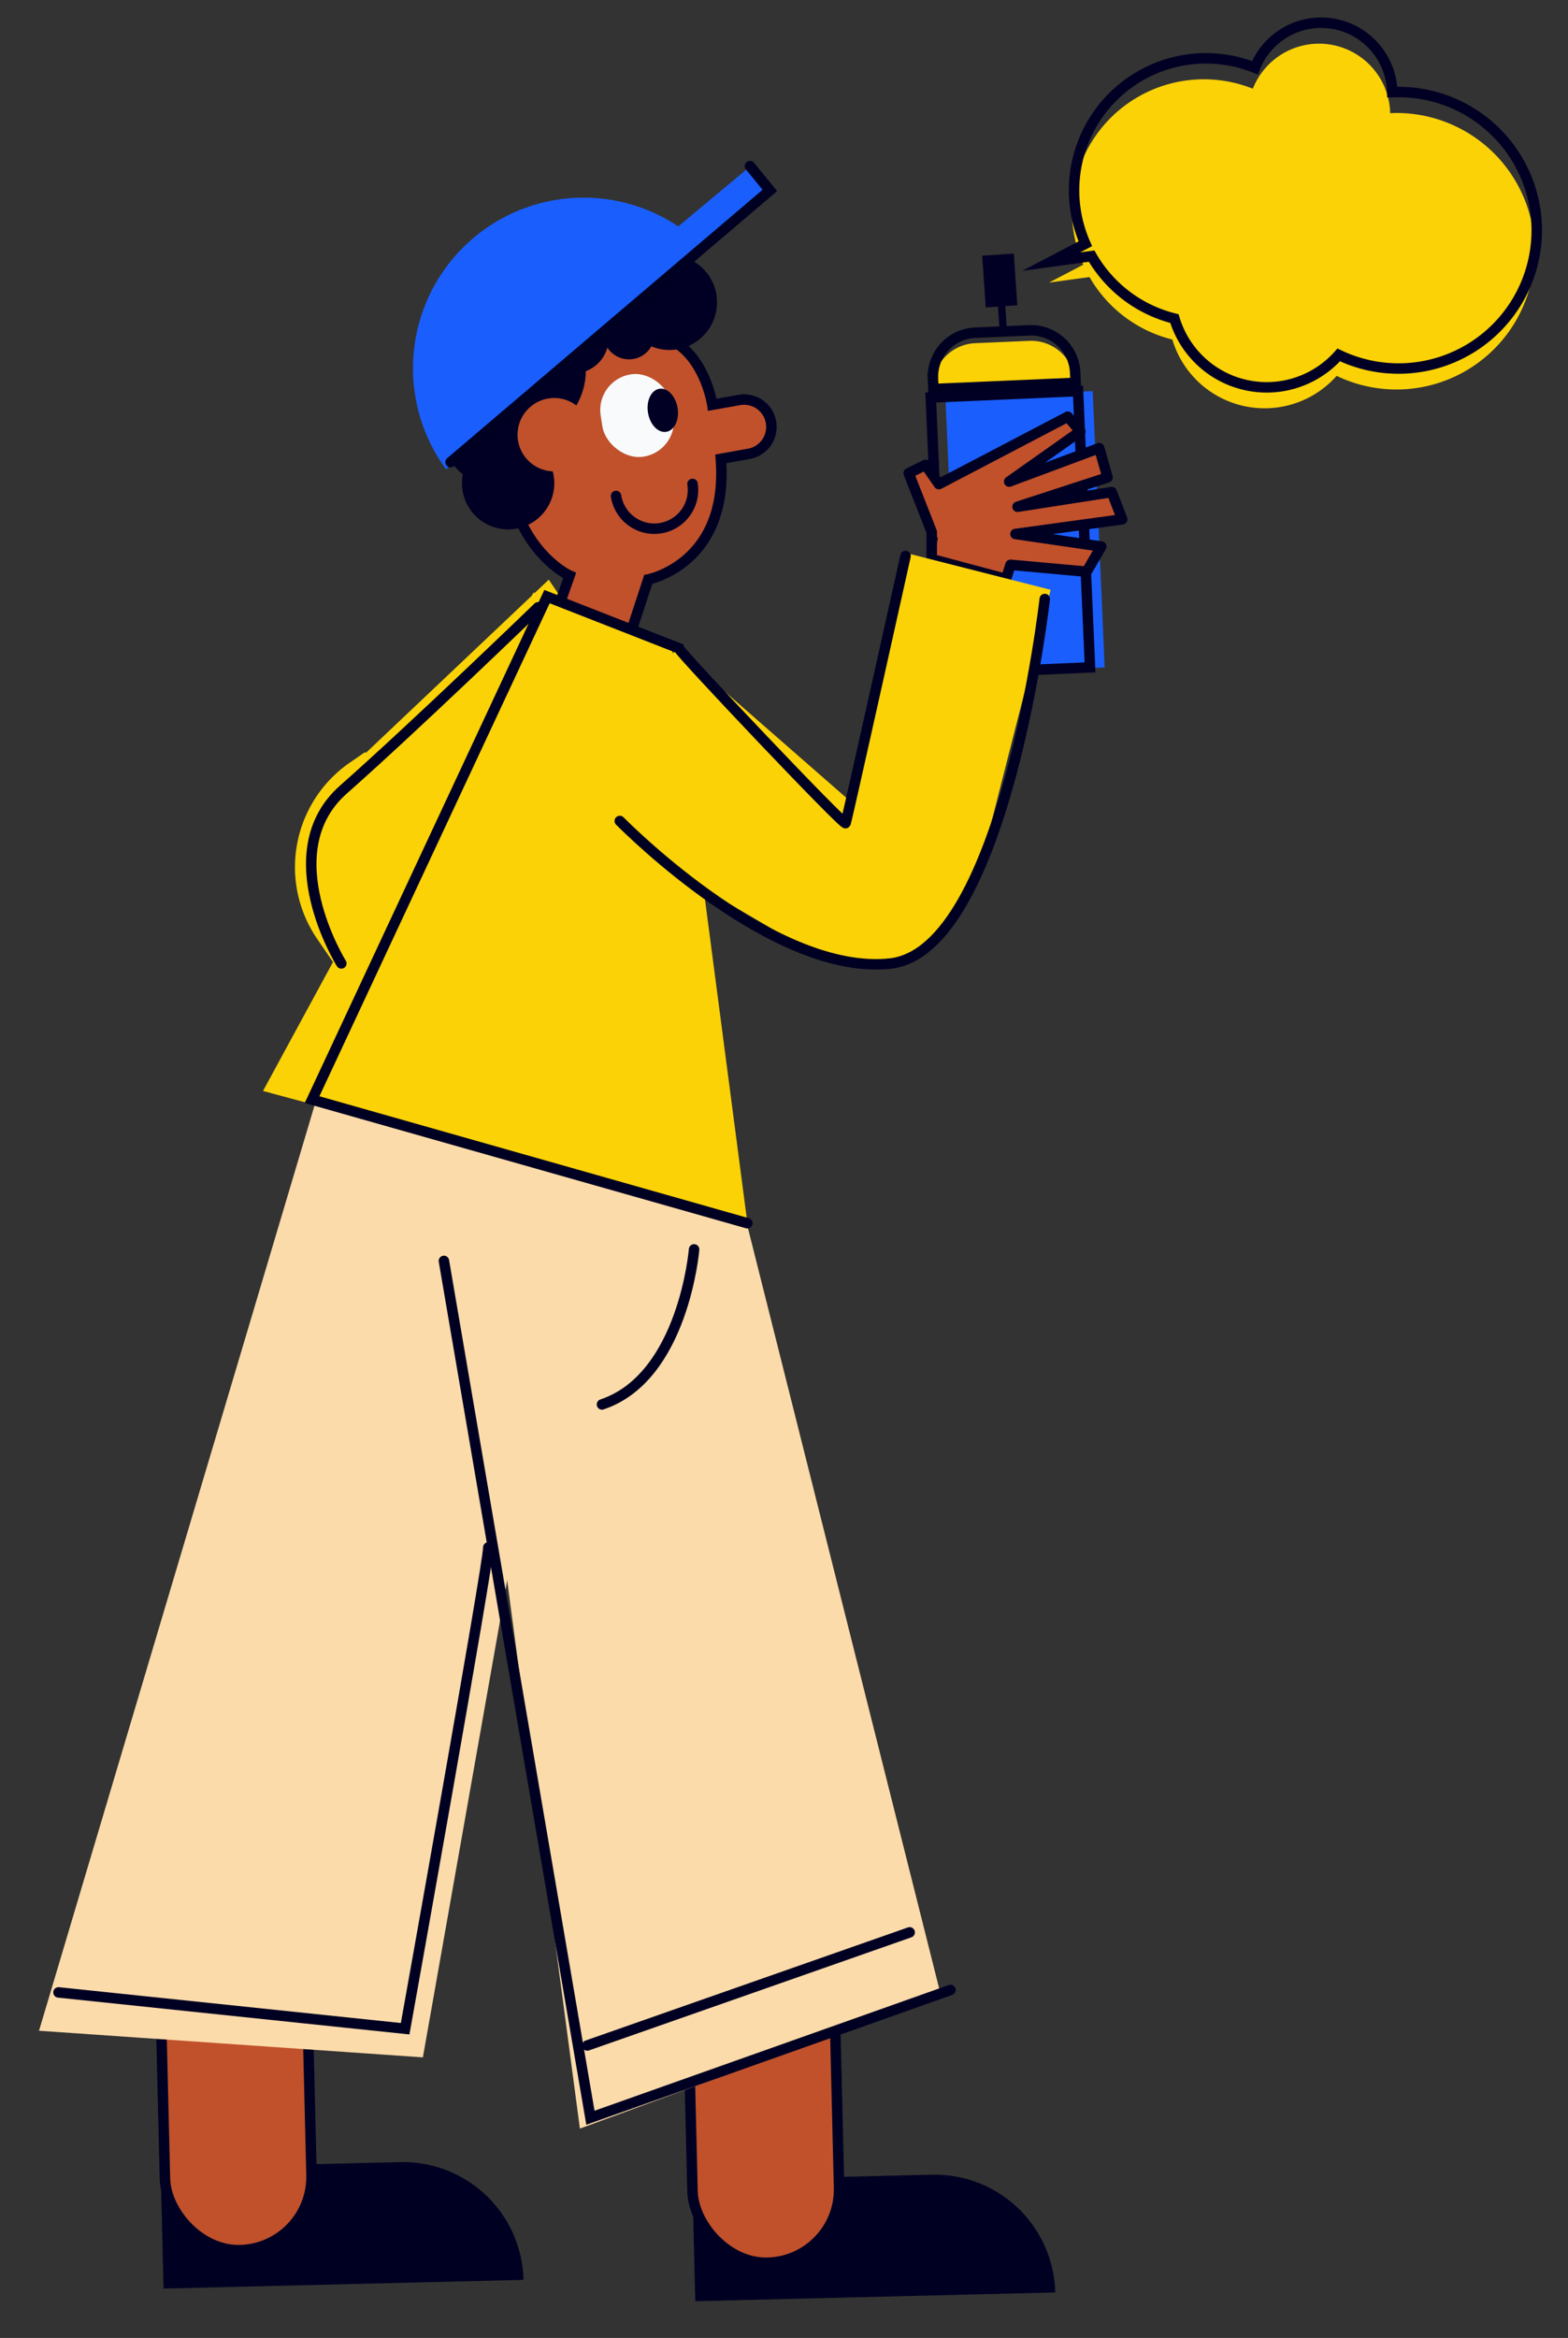
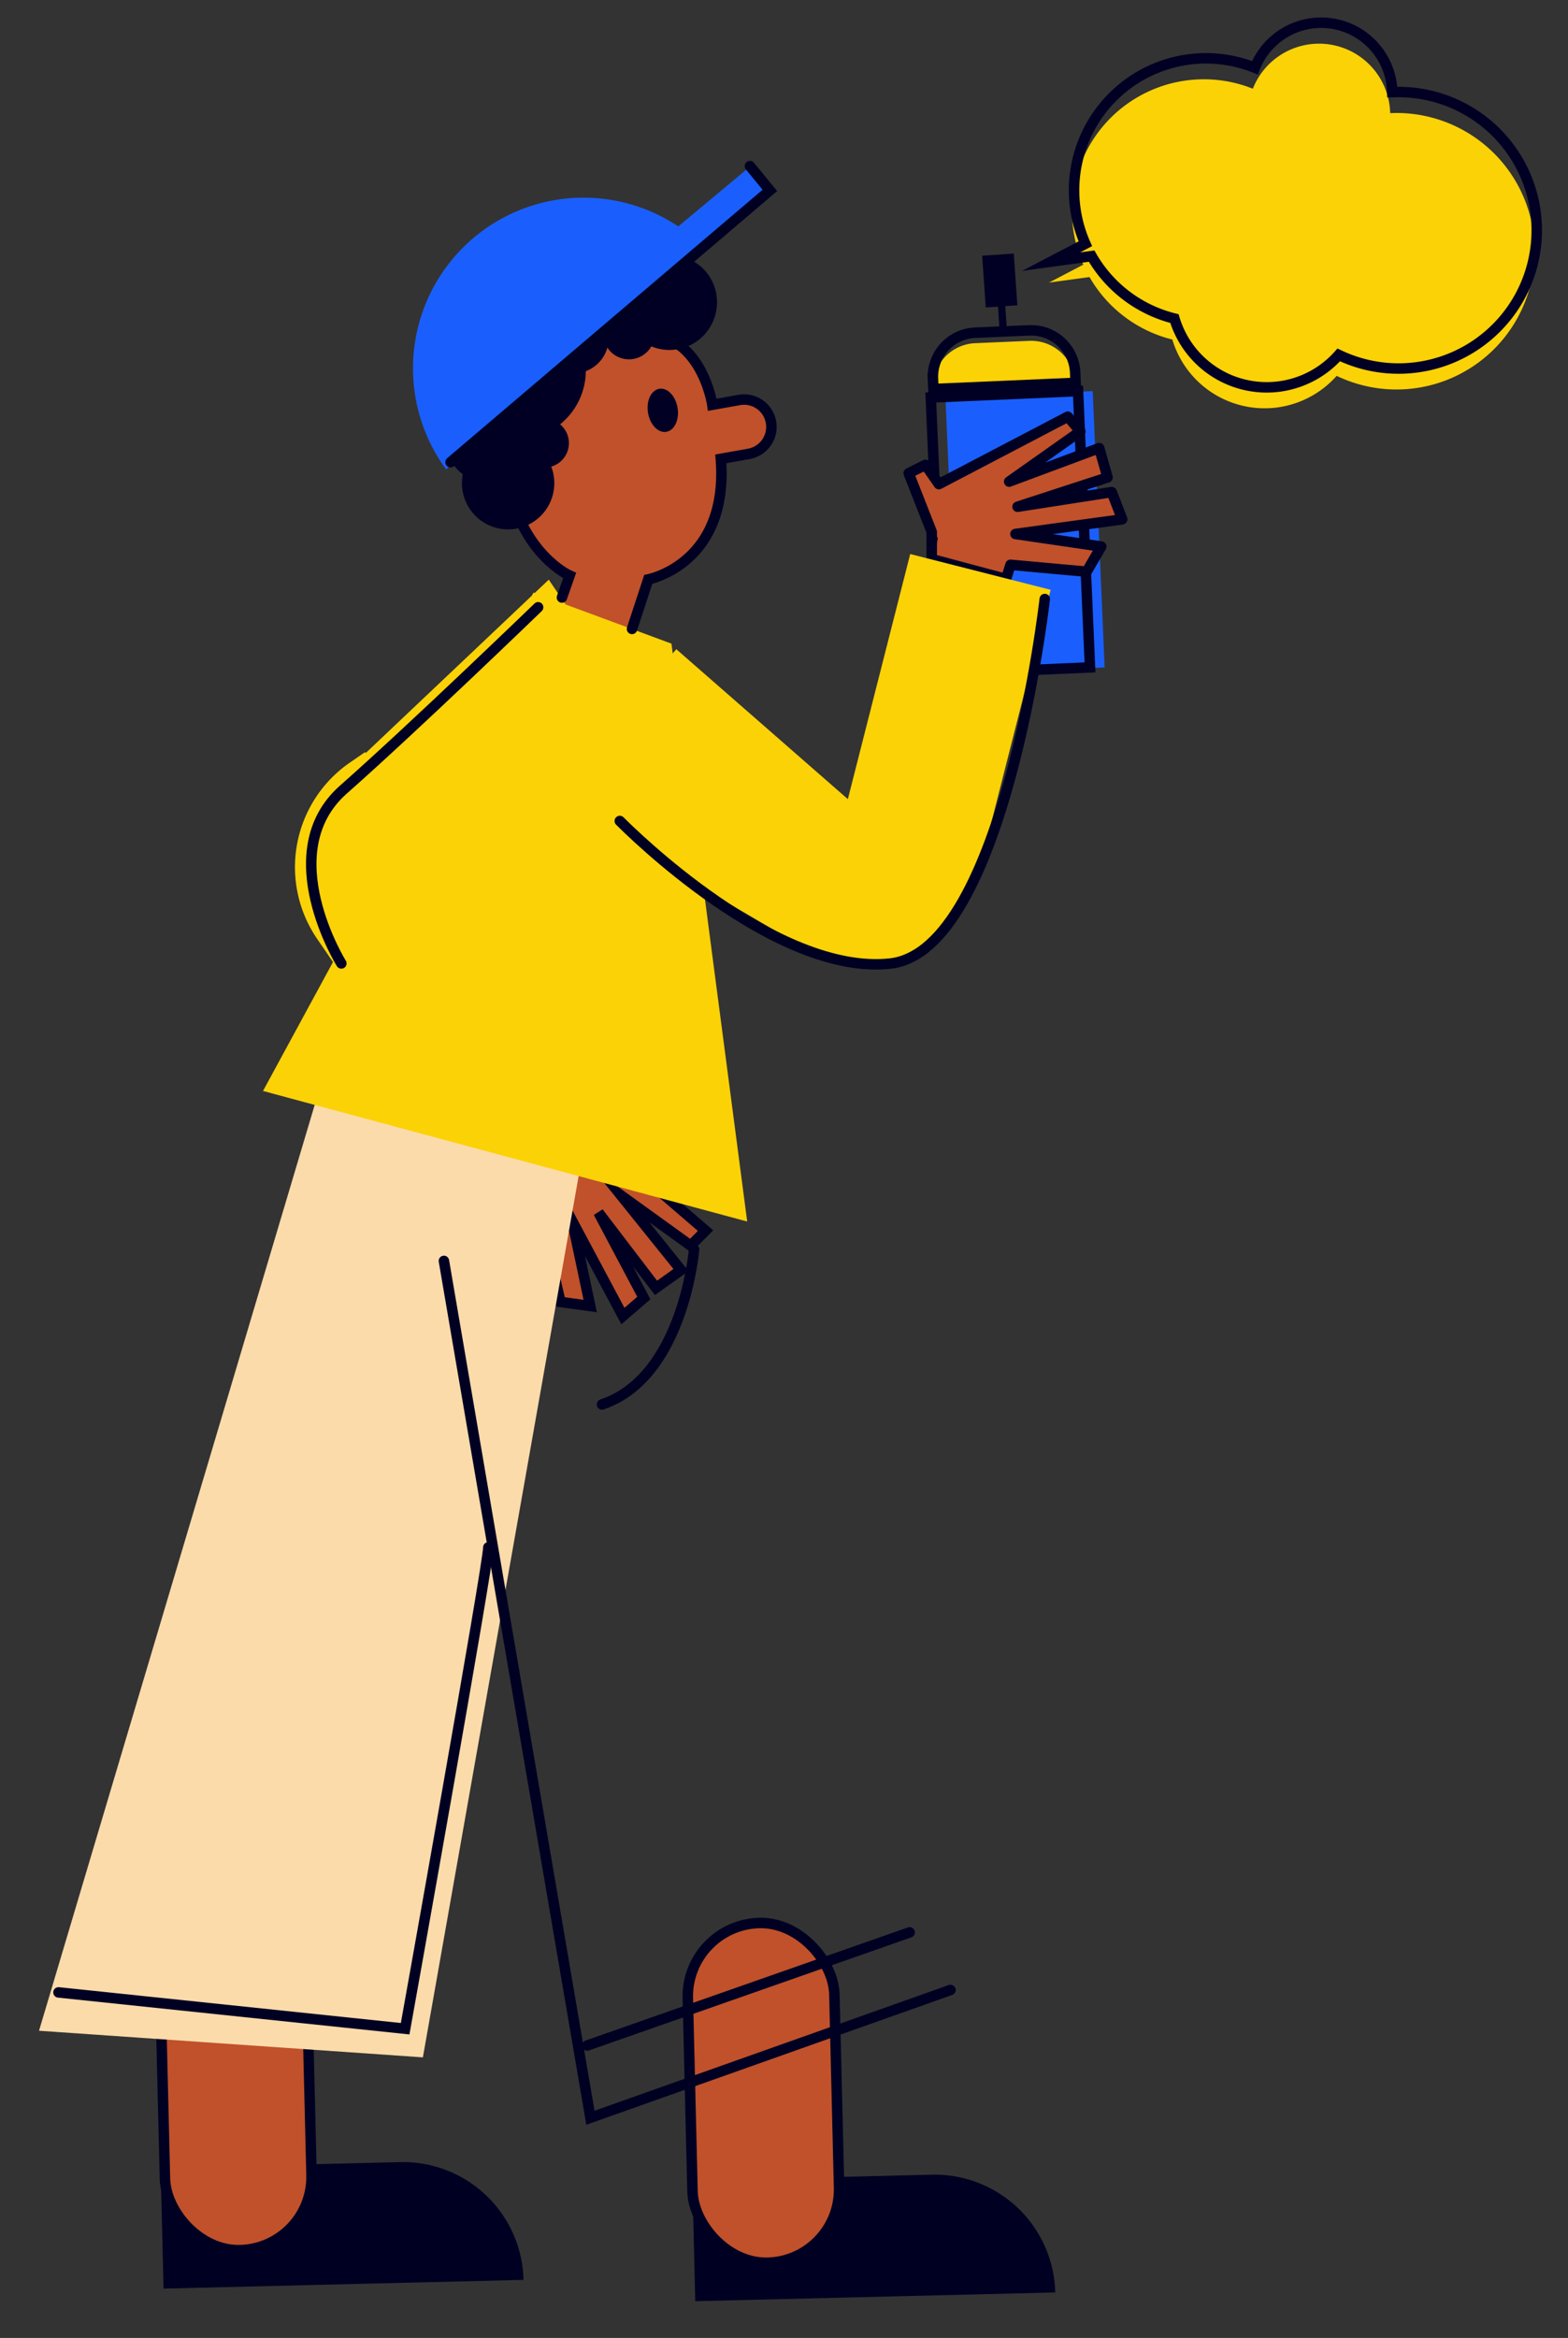
<svg xmlns="http://www.w3.org/2000/svg" id="Capa_1" data-name="Capa 1" viewBox="0 0 749 1116">
  <rect x="0" y="0" width="749" height="1116" fill="#333333" stroke="none" />
  <title>Mesa de trabajo 2</title>
  <polygon points="329.9 594.58 296.62 570.6 325.31 606.25 313.35 614.75 285.87 578.76 307.54 619.6 297.55 628.21 273.35 582.87 281.93 623.41 267.74 621.47 253.5 560.38 253.54 560.34 207.02 499.95 235.33 478.14 280.65 536.96 311.37 544.83 309.92 556.27 296.69 552.7 337.02 587.42 329.9 594.58" fill="#c0512b" />
  <polygon points="329.9 594.58 296.62 570.6 325.31 606.25 313.35 614.75 285.87 578.76 307.54 619.6 297.55 628.21 273.35 582.87 281.93 623.41 267.74 621.47 253.5 560.38 253.54 560.34 207.02 499.95 235.33 478.14 280.65 536.96 311.37 544.83 309.92 556.27 296.69 552.7 337.02 587.42 329.9 594.58" fill="none" stroke="#002" stroke-linecap="round" stroke-miterlimit="10" stroke-width="5" />
  <path d="M367.23,204.63a13,13,0,0,1-11,12.8l-12.18,1.91.38,2.42a50.1,50.1,0,0,1-34.76,55.66l-10.07,32.05-35.9-11.28,7.5-23.86a50,50,0,0,1-26.76-36.87L240,208.91a50.1,50.1,0,0,1,41.73-57.27l1-.16A50.11,50.11,0,0,1,340,193.21l.08.49,12.17-1.91a13,13,0,0,1,14.83,10.81A12.71,12.71,0,0,1,367.23,204.63Z" fill="#c0512b" />
  <path d="M466.36,163.22h25.85a21.07,21.07,0,0,1,21.07,21.07v4.93a0,0,0,0,1,0,0h-68a0,0,0,0,1,0,0v-4.93A21.07,21.07,0,0,1,466.36,163.22Z" transform="translate(-7.18 20.93) rotate(-2.48)" fill="#fbd206" />
  <rect x="454.46" y="188.14" width="70.4" height="132" transform="translate(-10.55 21.45) rotate(-2.48)" fill="#1a5ffe" />
  <rect x="447.46" y="188.14" width="70.4" height="132" stroke-width="5" fill="none" stroke="#010024" stroke-linecap="round" stroke-miterlimit="10" transform="translate(-10.56 21.14) rotate(-2.48)" />
  <path d="M210.84,412.35l73.53,107.59-57.13,39L151.48,448.14a60.62,60.62,0,0,1,15.85-84.27L174.4,359l.3.44,87.43-82.75,47.67,70.36Z" fill="#fbd206" />
  <path d="M77.43,1032.73H191.78a57.62,57.62,0,0,1,57.62,57.62v0a0,0,0,0,1,0,0h-172a0,0,0,0,1,0,0v-57.62a0,0,0,0,1,0,0Z" transform="translate(-25.7 4.28) rotate(-1.39)" fill="#002" />
  <rect x="77.67" y="911.88" width="70.03" height="162.22" rx="35.01" transform="translate(-24.06 3.03) rotate(-1.39)" fill="#c0512b" stroke="#002" stroke-miterlimit="10" stroke-width="5" />
  <path d="M331.43,1038.74H445.78a57.62,57.62,0,0,1,57.62,57.62v0a0,0,0,0,1,0,0h-172a0,0,0,0,1,0,0v-57.62A0,0,0,0,1,331.43,1038.74Z" transform="translate(-25.78 10.44) rotate(-1.39)" fill="#002" />
  <rect x="329.67" y="917.89" width="70.03" height="162.22" rx="35.01" transform="translate(-24.13 9.14) rotate(-1.39)" fill="#c0512b" stroke="#002" stroke-miterlimit="10" stroke-width="5" />
  <path d="M267.32,431.23h0a106.46,106.46,0,0,0-110.89,75.69L18.64,969.35,202,982.05l75.28-425.63Z" fill="#fcdbaa" />
-   <path d="M283.72,423.27h0a106.48,106.48,0,0,0-70.21,114.45L277,1016.05l172.49-63.42L344,533.45Z" fill="#fcdbaa" />
-   <rect x="287.15" y="178.45" width="34.39" height="39.76" rx="17.19" transform="translate(-27.08 49.6) rotate(-8.92)" fill="#f8fafc" />
  <ellipse cx="314.97" cy="196.99" rx="7.14" ry="10.38" transform="matrix(0.99, -0.16, 0.16, 0.99, -26.74, 51.23)" fill="#010024" />
  <path d="M263.4,148.21a.27.27,0,0,0-.08.07s0-.08,0-.12Z" fill="#010024" />
  <path d="M263.4,148.21a.27.27,0,0,0-.08.07s0-.08,0-.12Z" fill="#010024" />
  <path d="M263.4,148.21a.27.27,0,0,0-.08.07s0-.08,0-.12Z" fill="#010024" />
  <path d="M342.27,140.82a22.72,22.72,0,0,0-26-18.91,21.4,21.4,0,0,0-2.55.56,12.32,12.32,0,0,0-24.41,2.28,20.53,20.53,0,0,0-8.79-.51,20.8,20.8,0,0,0-9.66,4.22,16.21,16.21,0,0,0-26.78,14.64c0,.25.08.5.13.74-.87.06-1.73.16-2.6.3a33.1,33.1,0,0,0-24.24,47.92,24,24,0,0,0,3.7,34.34,22.06,22.06,0,1,0,42.24-3.67,11.67,11.67,0,0,0,4.24-20.18,33,33,0,0,0,12.28-25.37,16.87,16.87,0,0,0,10.3-11.24,12.32,12.32,0,0,0,21-.6,22.71,22.71,0,0,0,31.09-24.52Zm-78.95,7.46s0-.08,0-.12l.1.05A.27.27,0,0,0,263.32,148.28Z" fill="#010024" />
-   <path d="M330.81,231a18.5,18.5,0,0,1-15.4,21.14h0a18.51,18.51,0,0,1-21.14-15.4" fill="none" stroke="#010024" stroke-linecap="round" stroke-miterlimit="10" stroke-width="5" />
  <polygon points="356.92 583.08 125.63 520.76 254.85 282.87 320.74 307.23 356.92 583.08" fill="#fbd206" />
  <polygon points="485.2 254.64 526.24 260.48 519.55 273.14 482.14 268.6 468.87 336.69 433.79 329.86 447.99 256.98 433.59 228.71 443.13 222.24 447.88 231.87 511.31 196.38 515.6 205.54 481.66 228.57 524.99 213.84 528.87 227.99 485.64 241.47 531.44 235.12 536.1 247.45 485.2 254.64" fill="#c0512b" />
  <path d="M301.9,300.21l7.76-23.64s38.58-7.39,34.66-57.54l13.4-2.39a13.07,13.07,0,0,0,10.63-14.72h0a13.06,13.06,0,0,0-15.23-11l-12.87,2.3s-3.81-26.34-23.85-32.66" fill="none" stroke="#002" stroke-linecap="round" stroke-miterlimit="10" stroke-width="5" />
  <path d="M268.42,285.23l3.68-10.5s-16.61-7.26-25.71-31.36" fill="none" stroke="#010024" stroke-linecap="round" stroke-miterlimit="10" stroke-width="5" />
  <path d="M368.22,90.75l-38,31.67L213.1,224.05A81.46,81.46,0,0,1,324,108.08l34.59-28.85Z" fill="#1a5ffe" />
  <polyline points="215.22 220.62 367.75 90.89 358.23 79.29" fill="none" stroke="#002" stroke-linecap="round" stroke-miterlimit="10" stroke-width="5" />
  <polyline points="212.05 601.88 282.03 1010.88 454.03 949.89" fill="none" stroke="#002" stroke-linecap="round" stroke-miterlimit="10" stroke-width="5" />
  <path d="M233.26,738.62c.28,6.76-39.73,229.76-39.73,229.76L27.94,951.05" fill="none" stroke="#002" stroke-linecap="round" stroke-miterlimit="10" stroke-width="5" />
  <line x1="280.53" y1="976.38" x2="434.53" y2="922.39" fill="none" stroke="#002" stroke-linecap="round" stroke-miterlimit="10" stroke-width="5" />
  <path d="M331.55,596.39s-5,61-44,74" fill="none" stroke="#002" stroke-linecap="round" stroke-miterlimit="10" stroke-width="5" />
  <path d="M163.05,459.88s-33-53,1-83,93-87,93-87" fill="none" stroke="#002" stroke-linecap="round" stroke-miterlimit="10" stroke-width="5" />
  <path d="M466.36,158.22h25.85a21.07,21.07,0,0,1,21.07,21.07v4.93a0,0,0,0,1,0,0h-68a0,0,0,0,1,0,0v-4.93A21.07,21.07,0,0,1,466.36,158.22Z" transform="translate(-6.97 20.92) rotate(-2.48)" fill="none" stroke="#002" stroke-linecap="round" stroke-miterlimit="10" stroke-width="5" />
  <polygon points="480.19 146.12 481.06 158.89 477.58 159.13 476.71 146.36 470.87 146.77 469.16 122.06 484.26 121.02 485.97 145.72 480.19 146.12" fill="#010024" />
  <path d="M733.07,119.9a66,66,0,0,1-94.58,59.51A46,46,0,0,1,560,162.07a63.08,63.08,0,0,1-39.56-29.82l-19.35,2.64,16.36-8.54a63,63,0,0,1,81-84A34,34,0,0,1,664.06,54c1,0,2-.07,3-.07A66,66,0,0,1,733.07,119.9Z" fill="#fbd206" />
  <polygon points="445.06 266.89 480.56 276.37 482.7 269.6 519.06 272.89 526.06 260.89 485.06 254.89 536.06 247.89 531.06 234.89 486.06 241.89 529.06 227.89 525.06 213.89 482.06 229.89 516.06 205.89 510.06 198.89 448.49 231.1 442.06 221.89 434.06 225.89 445.06 253.89 445.06 266.89" fill="none" stroke="#002" stroke-linecap="round" stroke-linejoin="round" stroke-width="5" />
  <path d="M734.07,109.9a66,66,0,0,1-94.58,59.51A46,46,0,0,1,561,152.07a63.11,63.11,0,0,1-39.56-29.82l-19.35,2.64,16.36-8.54a63,63,0,0,1,81-84A34,34,0,0,1,665.06,44c1,0,2-.07,3-.07A66,66,0,0,1,734.07,109.9Z" fill="none" stroke="#010024" stroke-miterlimit="10" stroke-width="5" />
-   <circle cx="264.74" cy="207.5" r="17.52" fill="#c0512b" />
  <path d="M468.69,411.61a60.53,60.53,0,0,1-8.13,18.44l.48.42-8.84,10.11c-18.26,20.89-43.43,24.92-69.72,10.78L262.27,381.07l60.79-71.18L405,381.46l29.79-117,67.07,17.07Z" fill="#fbd206" />
-   <path d="M357,583.89l-207.93-59L261.29,284.78,324.2,309.4c.36,2,79.1,85.05,79.73,83.52s28.63-127.53,28.63-127.53" fill="none" stroke="#002" stroke-linecap="round" stroke-miterlimit="10" stroke-width="5" />
  <path d="M296.06,391.88c5,5,74.51,74.09,129.25,68.05s73.75-174,73.75-174" fill="none" stroke="#002" stroke-linecap="round" stroke-miterlimit="10" stroke-width="5" />
</svg>